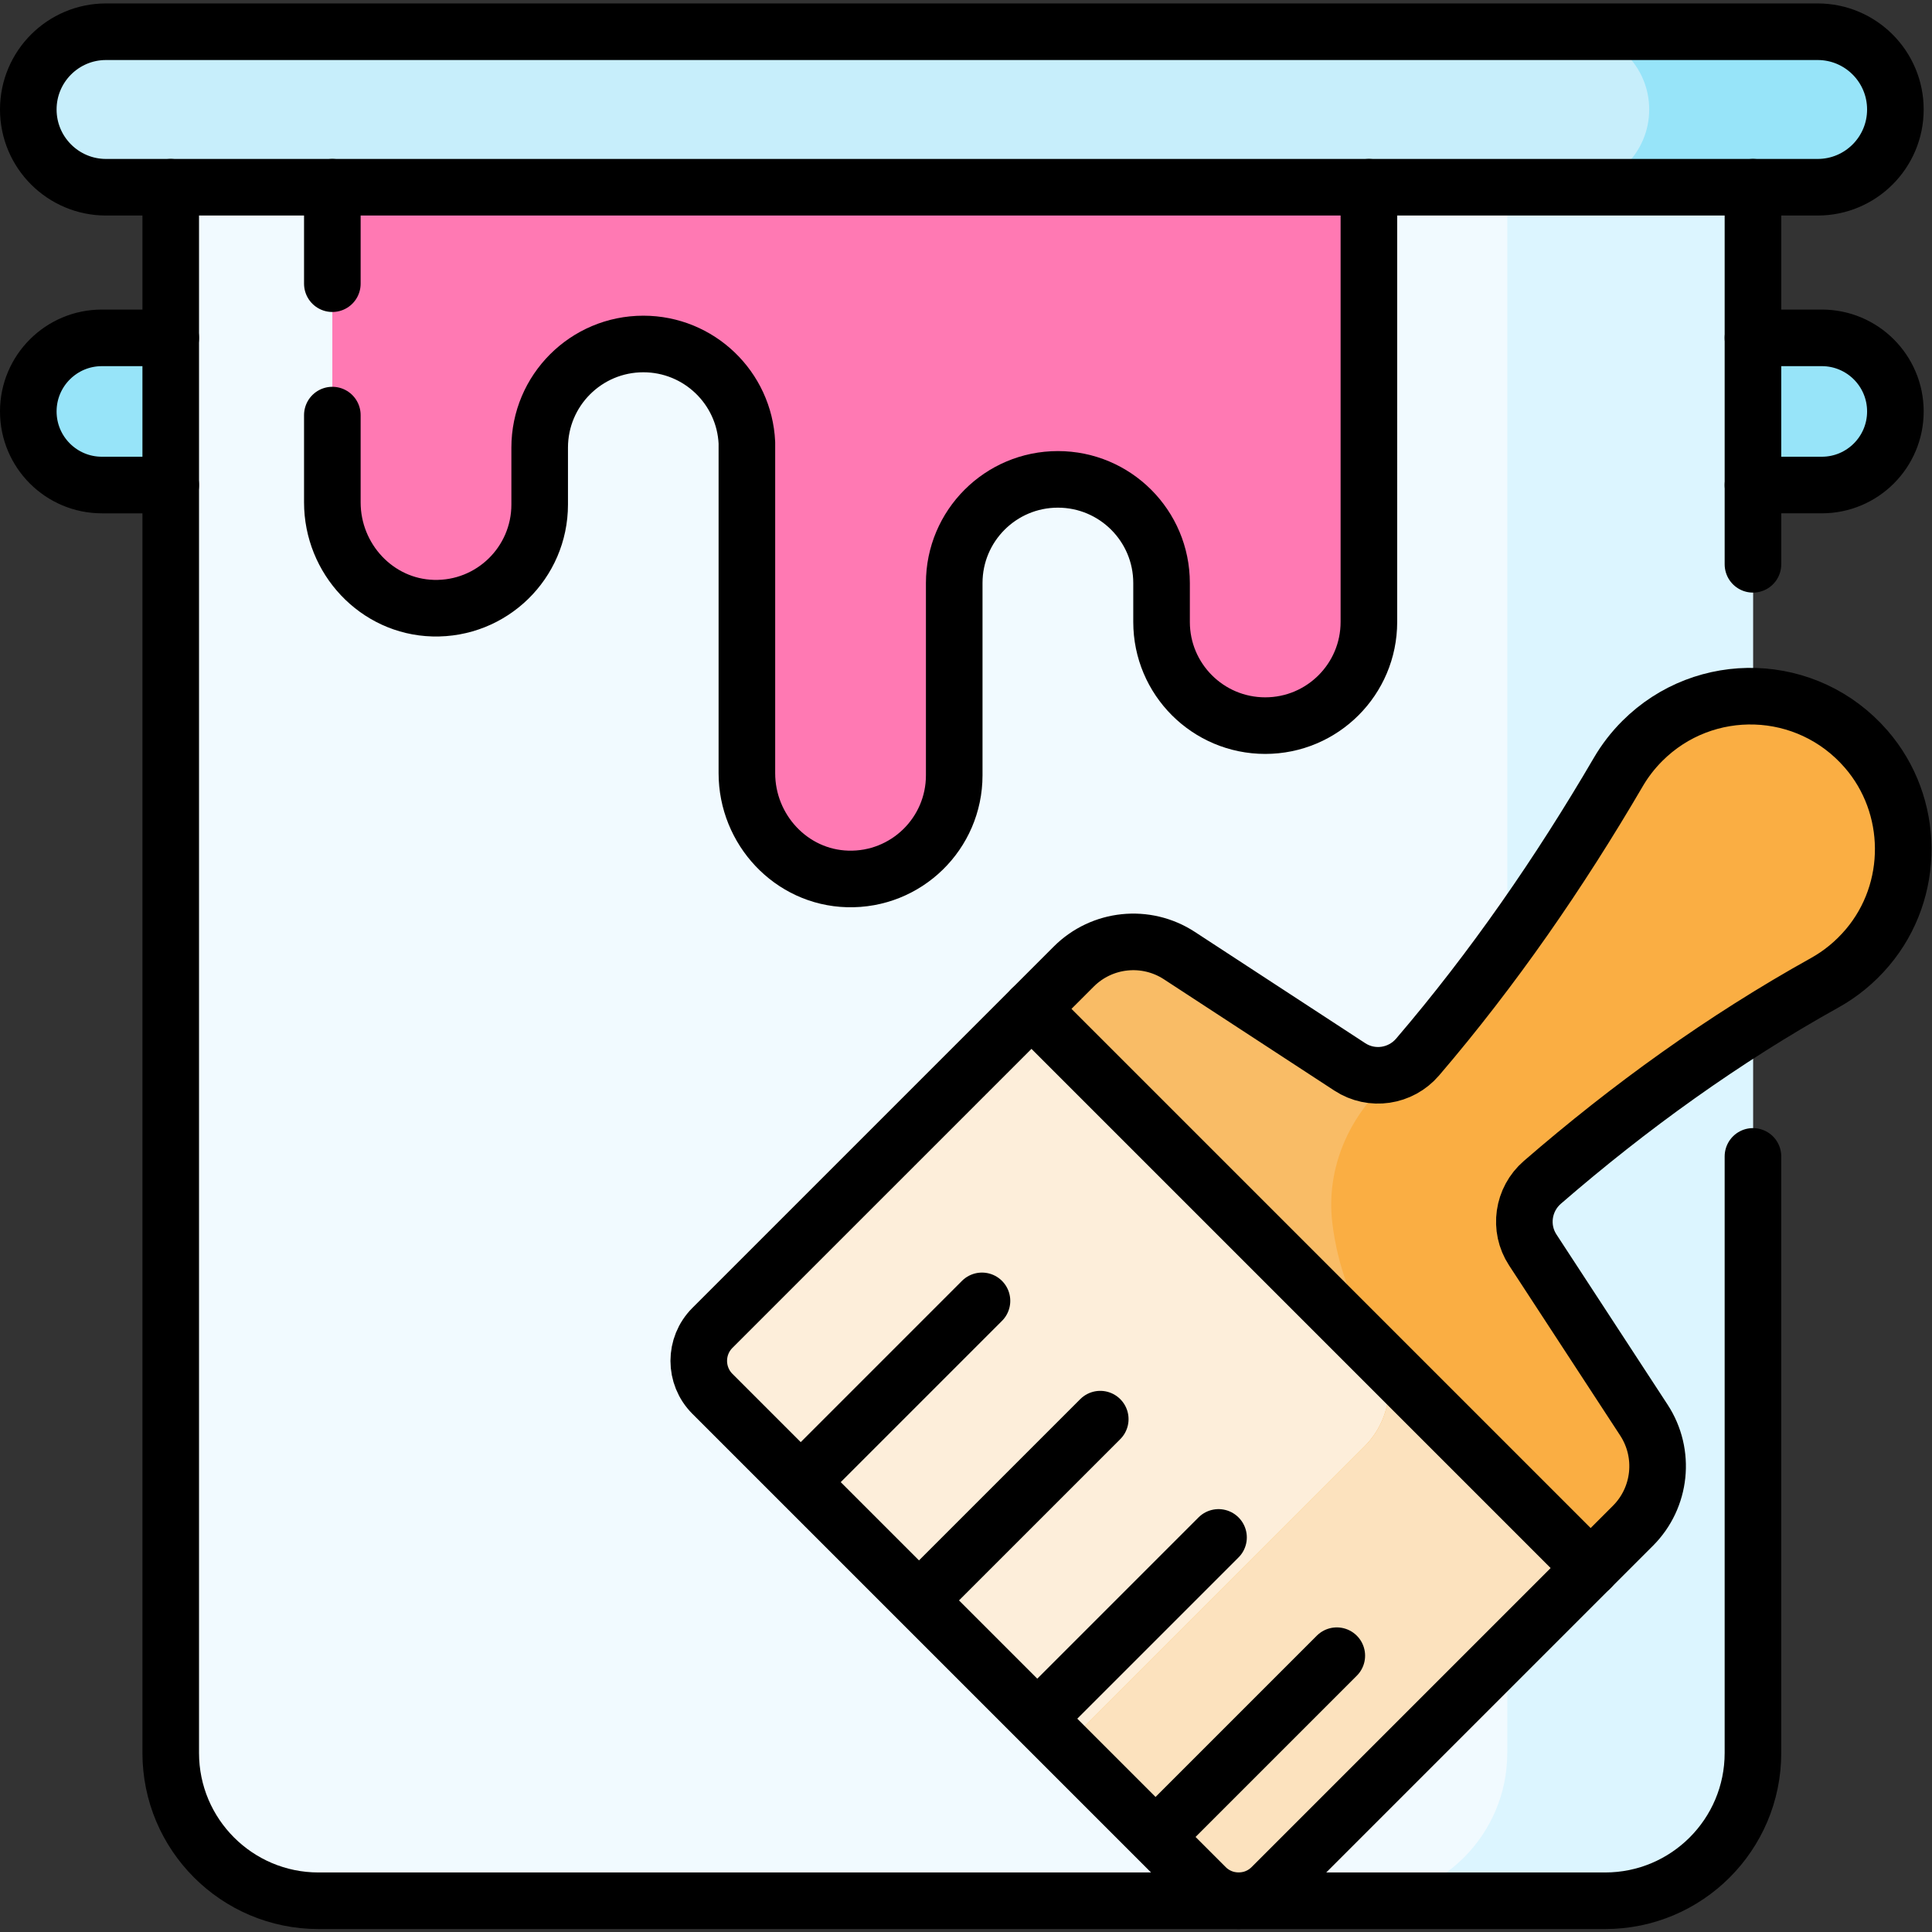
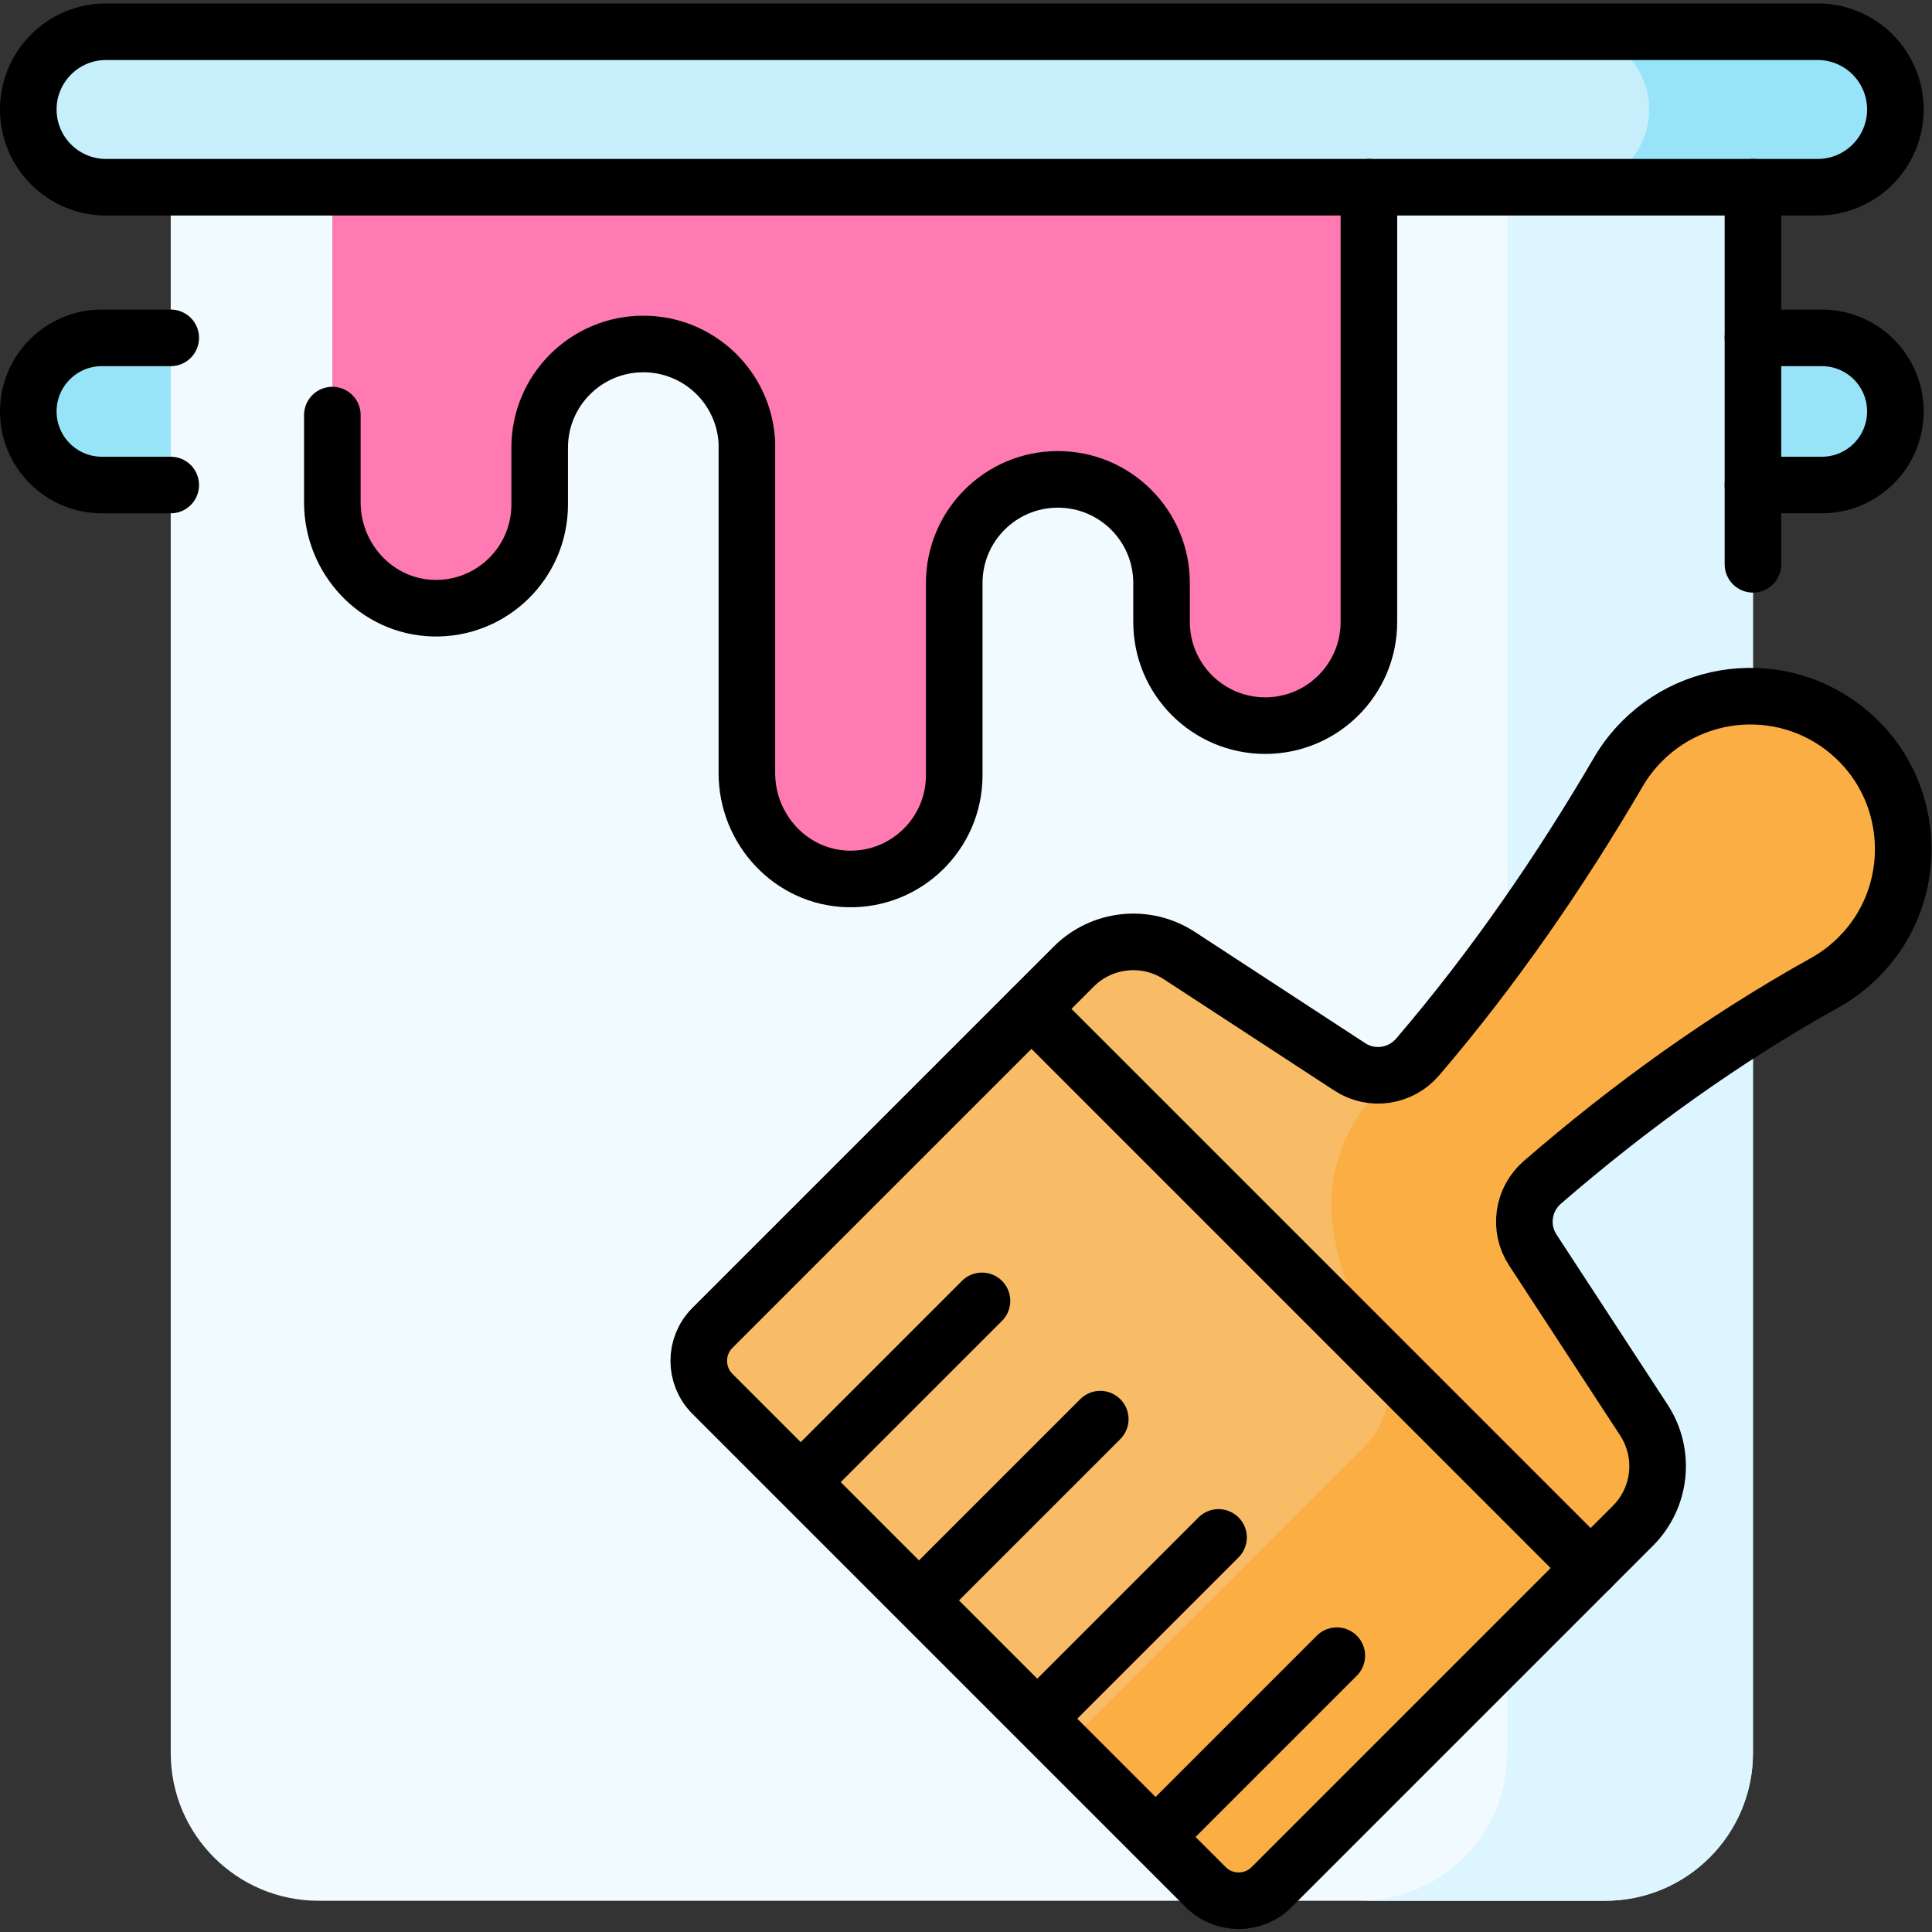
<svg xmlns="http://www.w3.org/2000/svg" version="1.1" id="svg7446" xml:space="preserve" width="682.667" height="682.667" viewBox="0 0 682.667 682.667">
  <rect x="0" y="0" width="682.667" height="682.667" fill="#333333" stroke="none" />
  <defs id="defs7450">
    <clipPath clipPathUnits="userSpaceOnUse" id="clipPath7460">
      <path d="M 0,512 H 512 V 0 H 0 Z" id="path7458" />
    </clipPath>
  </defs>
  <g id="g7452" transform="matrix(1.333,0,0,-1.333,0,682.667)">
    <g id="g7454">
      <g id="g7456" clip-path="url(#clipPath7460)">
        <g id="g7462" transform="translate(482.918,383.56)">
          <path d="m 0,0 h -455.912 c -10.774,0 -19.506,8.733 -19.506,19.506 0,10.772 8.732,19.505 19.506,19.505 L 0,39.011 c 10.772,0 19.505,-8.733 19.505,-19.505 C 19.505,8.733 10.772,0 0,0" style="fill:#97e4f9;fill-opacity:1;fill-rule:nonzero;stroke:none" id="path7464" />
        </g>
        <g id="g7466" transform="translate(425.489,8.282)">
          <path d="m 0,0 h -341.055 c -21.637,0 -39.178,17.541 -39.178,39.18 V 460.456 H 39.179 V 39.18 C 39.179,17.541 21.638,0 0,0" style="fill:#f1faff;fill-opacity:1;fill-rule:nonzero;stroke:none" id="path7468" />
        </g>
        <g id="g7470" transform="translate(399.54,468.738)">
          <path d="m 0,0 v -421.276 c 0,-21.639 -17.541,-39.18 -39.179,-39.18 h 65.127 c 21.639,0 39.18,17.541 39.18,39.18 L 65.128,0 Z" style="fill:#dcf5ff;fill-opacity:1;fill-rule:nonzero;stroke:none" id="path7472" />
        </g>
        <g id="g7474" transform="translate(188.842,160.13)">
          <path d="m 0,0 c -4.824,-4.824 -4.824,-12.646 0,-17.47 l 130.76,-130.759 c 4.824,-4.825 12.645,-4.825 17.469,0 l 95.781,95.781 c 7.474,7.474 8.687,19.163 2.908,28.013 l -29.463,45.114 c -3.765,5.763 -2.653,13.402 2.55,17.909 23.152,20.056 48.069,38.006 74.854,52.908 4.165,2.317 8.008,5.426 11.309,9.327 12.794,15.116 12.631,37.685 -0.361,52.631 -15.589,17.934 -42.8,18.645 -59.311,2.134 -2.516,-2.516 -4.632,-5.28 -6.347,-8.214 -15.6,-26.686 -33.176,-52.146 -53.213,-75.565 -4.499,-5.258 -12.177,-6.405 -17.97,-2.621 l -45.172,29.5 c -8.85,5.781 -20.539,4.567 -28.013,-2.907 z" style="fill:#f9bc66;fill-opacity:1;fill-rule:nonzero;stroke:none" id="path7476" />
        </g>
        <g id="g7478" transform="translate(469.095,287.09)">
          <path d="m 0,0 c 0,-3.928 -3.184,-7.112 -7.112,-7.112 -3.928,0 -7.112,3.184 -7.112,7.112 0,3.928 3.184,7.112 7.112,7.112 C -3.184,7.112 0,3.928 0,0" style="fill:#000000;fill-opacity:1;fill-rule:nonzero;stroke:none" id="path7480" />
        </g>
        <g id="g7482" transform="translate(337.07,11.9)">
-           <path d="m 0,0 84.573,84.573 -148.228,148.23 -84.574,-84.574 c -4.824,-4.824 -4.824,-12.645 0,-17.469 L -17.469,0 C -12.645,-4.823 -4.823,-4.823 0,0" style="fill:#fdeeda;fill-opacity:1;fill-rule:nonzero;stroke:none" id="path7484" />
-         </g>
+           </g>
        <g id="g7486" transform="translate(494.649,313.583)">
          <path d="m 0,0 c -15.588,17.935 -42.8,18.646 -59.312,2.136 -2.515,-2.517 -4.631,-5.282 -6.346,-8.215 -15.601,-26.686 -33.177,-52.147 -53.214,-75.567 -0.804,-0.938 -1.709,-1.746 -2.686,-2.417 -13.734,-9.434 -21.94,-25.181 -19.905,-41.719 1.336,-10.864 5.115,-21.518 11.381,-31.112 5.779,-8.849 4.566,-20.539 -2.908,-28.013 l -79.417,-79.416 37.359,-37.36 c 4.824,-4.824 12.646,-4.824 17.469,0 l 95.781,95.782 c 7.475,7.474 8.688,19.163 2.908,28.013 l -29.463,45.114 c -3.764,5.763 -2.653,13.402 2.55,17.909 23.153,20.055 48.07,38.007 74.855,52.909 4.165,2.316 8.008,5.426 11.309,9.326 C 13.154,-37.514 12.991,-14.946 0,0" style="fill:#faae43;fill-opacity:1;fill-rule:nonzero;stroke:none" id="path7488" />
        </g>
        <g id="g7490" transform="translate(361.659,128.676)">
-           <path d="m 0,0 -79.417,-79.416 37.359,-37.359 c 4.825,-4.825 12.646,-4.825 17.469,0 L 59.984,-32.202 5.595,22.188 C 7.896,14.484 5.921,5.922 0,0" style="fill:#fce2be;fill-opacity:1;fill-rule:nonzero;stroke:none" id="path7492" />
-         </g>
+           </g>
        <g id="g7494" transform="translate(215.124,122.122)">
          <path d="M 0,0 45.176,45.175" style="fill:none;stroke:#000000;stroke-width:15;stroke-linecap:round;stroke-linejoin:round;stroke-miterlimit:10;stroke-dasharray:none;stroke-opacity:1" id="path7496" />
        </g>
        <g id="g7498" transform="translate(246.476,90.77)">
          <path d="M 0,0 45.176,45.175" style="fill:none;stroke:#000000;stroke-width:15;stroke-linecap:round;stroke-linejoin:round;stroke-miterlimit:10;stroke-dasharray:none;stroke-opacity:1" id="path7500" />
        </g>
        <g id="g7502" transform="translate(277.827,59.419)">
          <path d="M 0,0 45.176,45.175" style="fill:none;stroke:#000000;stroke-width:15;stroke-linecap:round;stroke-linejoin:round;stroke-miterlimit:10;stroke-dasharray:none;stroke-opacity:1" id="path7504" />
        </g>
        <g id="g7506" transform="translate(309.179,28.067)">
          <path d="M 0,0 45.176,45.176" style="fill:none;stroke:#000000;stroke-width:15;stroke-linecap:round;stroke-linejoin:round;stroke-miterlimit:10;stroke-dasharray:none;stroke-opacity:1" id="path7508" />
        </g>
        <g id="g7510" transform="translate(88.096,470.323)">
          <path d="m 0,0 v -91.365 c 0,-14.974 11.74,-27.631 26.708,-28.041 15.529,-0.426 28.252,12.036 28.252,27.469 v 15.08 c 0,15.176 12.303,27.479 27.479,27.479 h 0.001 c 14.74,0 26.766,-11.604 27.447,-26.176 v -87.585 c 0,-14.973 11.74,-27.63 26.708,-28.041 15.529,-0.425 28.252,12.036 28.252,27.47 v 50.966 c 0,15.177 12.303,27.479 27.48,27.479 15.177,0 27.48,-12.302 27.48,-27.479 v -10.318 c 0,-15.176 12.303,-27.48 27.48,-27.48 15.177,0 27.48,12.304 27.48,27.48 V 0 Z" style="fill:#ff79b3;fill-opacity:1;fill-rule:nonzero;stroke:none" id="path7512" />
        </g>
        <g id="g7514" transform="translate(481.812,462.496)">
          <path d="m 0,0 h -453.702 c -11.383,0 -20.61,9.228 -20.61,20.61 0,11.383 9.227,20.612 20.61,20.612 L 0,41.222 c 11.383,0 20.61,-9.229 20.61,-20.612 C 20.61,9.228 11.383,0 0,0" style="fill:#c7eefb;fill-opacity:1;fill-rule:nonzero;stroke:none" id="path7516" />
        </g>
        <g id="g7518" transform="translate(481.812,503.718)">
          <path d="m 0,0 h -65.258 c 11.384,0 20.612,-9.229 20.612,-20.611 0,-11.383 -9.228,-20.611 -20.612,-20.611 H 0 c 11.383,0 20.61,9.228 20.61,20.611 C 20.61,-9.229 11.383,0 0,0" style="fill:#97e4f9;fill-opacity:1;fill-rule:nonzero;stroke:none" id="path7520" />
        </g>
        <g id="g7522" transform="translate(45.256,462.496)">
-           <path d="m 0,0 v -415.034 c 0,-21.639 17.541,-39.18 39.179,-39.18 h 341.054 c 21.638,0 39.179,17.541 39.179,39.18 v 158.133" style="fill:none;stroke:#000000;stroke-width:15;stroke-linecap:round;stroke-linejoin:round;stroke-miterlimit:10;stroke-dasharray:none;stroke-opacity:1" id="path7524" />
-         </g>
+           </g>
        <g id="g7526" transform="translate(464.668,362.543)">
          <path d="M 0,0 V 99.953" style="fill:none;stroke:#000000;stroke-width:15;stroke-linecap:round;stroke-linejoin:round;stroke-miterlimit:10;stroke-dasharray:none;stroke-opacity:1" id="path7528" />
        </g>
        <g id="g7530" transform="translate(481.812,462.496)">
          <path d="m 0,0 h -453.702 c -11.383,0 -20.61,9.228 -20.61,20.61 0,11.383 9.227,20.612 20.61,20.612 L 0,41.222 c 11.383,0 20.61,-9.229 20.61,-20.612 C 20.61,9.228 11.383,0 0,0 Z" style="fill:none;stroke:#000000;stroke-width:15;stroke-linecap:round;stroke-linejoin:round;stroke-miterlimit:10;stroke-dasharray:none;stroke-opacity:1" id="path7532" />
        </g>
        <g id="g7534" transform="translate(464.668,383.56)">
          <path d="m 0,0 h 18.25 c 10.772,0 19.505,8.733 19.505,19.506 0,10.772 -8.733,19.505 -19.505,19.505 H 0" style="fill:none;stroke:#000000;stroke-width:15;stroke-linecap:round;stroke-linejoin:round;stroke-miterlimit:10;stroke-dasharray:none;stroke-opacity:1" id="path7536" />
        </g>
        <g id="g7538" transform="translate(45.256,422.57)">
          <path d="m 0,0 h -18.25 c -10.773,0 -19.506,-8.732 -19.506,-19.505 0,-10.772 8.733,-19.506 19.506,-19.506 H 0" style="fill:none;stroke:#000000;stroke-width:15;stroke-linecap:round;stroke-linejoin:round;stroke-miterlimit:10;stroke-dasharray:none;stroke-opacity:1" id="path7540" />
        </g>
        <g id="g7542" transform="translate(88.096,402.097)">
          <path d="M 0,0 V -23.139 C 0,-38.112 11.74,-50.77 26.708,-51.18 42.237,-51.605 54.96,-39.144 54.96,-23.71 v 15.079 c 0,15.177 12.303,27.48 27.479,27.48 14.741,0 26.767,-11.605 27.448,-26.176 v -87.585 c 0,-14.974 11.74,-27.63 26.708,-28.041 15.529,-0.426 28.252,12.036 28.252,27.47 v 50.965 c 0,15.177 12.303,27.48 27.48,27.48 15.177,0 27.48,-12.303 27.48,-27.48 v -10.318 c 0,-15.176 12.303,-27.479 27.48,-27.479 15.177,0 27.48,12.303 27.48,27.479 V 60.399" style="fill:none;stroke:#000000;stroke-width:15;stroke-linecap:round;stroke-linejoin:round;stroke-miterlimit:10;stroke-dasharray:none;stroke-opacity:1" id="path7544" />
        </g>
        <g id="g7546" transform="translate(88.096,462.496)">
-           <path d="M 0,0 V -25.567" style="fill:none;stroke:#000000;stroke-width:15;stroke-linecap:round;stroke-linejoin:round;stroke-miterlimit:10;stroke-dasharray:none;stroke-opacity:1" id="path7548" />
-         </g>
+           </g>
        <g id="g7550" transform="translate(188.842,160.13)">
          <path d="m 0,0 c -4.824,-4.824 -4.824,-12.646 0,-17.47 l 130.76,-130.759 c 4.824,-4.825 12.645,-4.825 17.469,0 l 95.781,95.781 c 7.474,7.474 8.687,19.163 2.908,28.013 l -29.463,45.114 c -3.765,5.763 -2.653,13.402 2.55,17.909 23.152,20.056 48.069,38.006 74.854,52.908 4.165,2.317 8.008,5.426 11.309,9.327 12.794,15.116 12.631,37.685 -0.361,52.631 -15.589,17.934 -42.8,18.645 -59.311,2.134 -2.516,-2.516 -4.632,-5.28 -6.347,-8.214 -15.6,-26.686 -33.176,-52.146 -53.213,-75.565 -4.499,-5.258 -12.177,-6.405 -17.97,-2.621 l -45.172,29.5 c -8.85,5.781 -20.539,4.567 -28.013,-2.907 z" style="fill:none;stroke:#000000;stroke-width:15;stroke-linecap:round;stroke-linejoin:round;stroke-miterlimit:10;stroke-dasharray:none;stroke-opacity:1" id="path7552" />
        </g>
        <g id="g7554" transform="translate(421.644,96.474)">
          <path d="M 0,0 -148.229,148.229" style="fill:none;stroke:#000000;stroke-width:15;stroke-linecap:round;stroke-linejoin:round;stroke-miterlimit:10;stroke-dasharray:none;stroke-opacity:1" id="path7556" />
        </g>
      </g>
    </g>
  </g>
</svg>